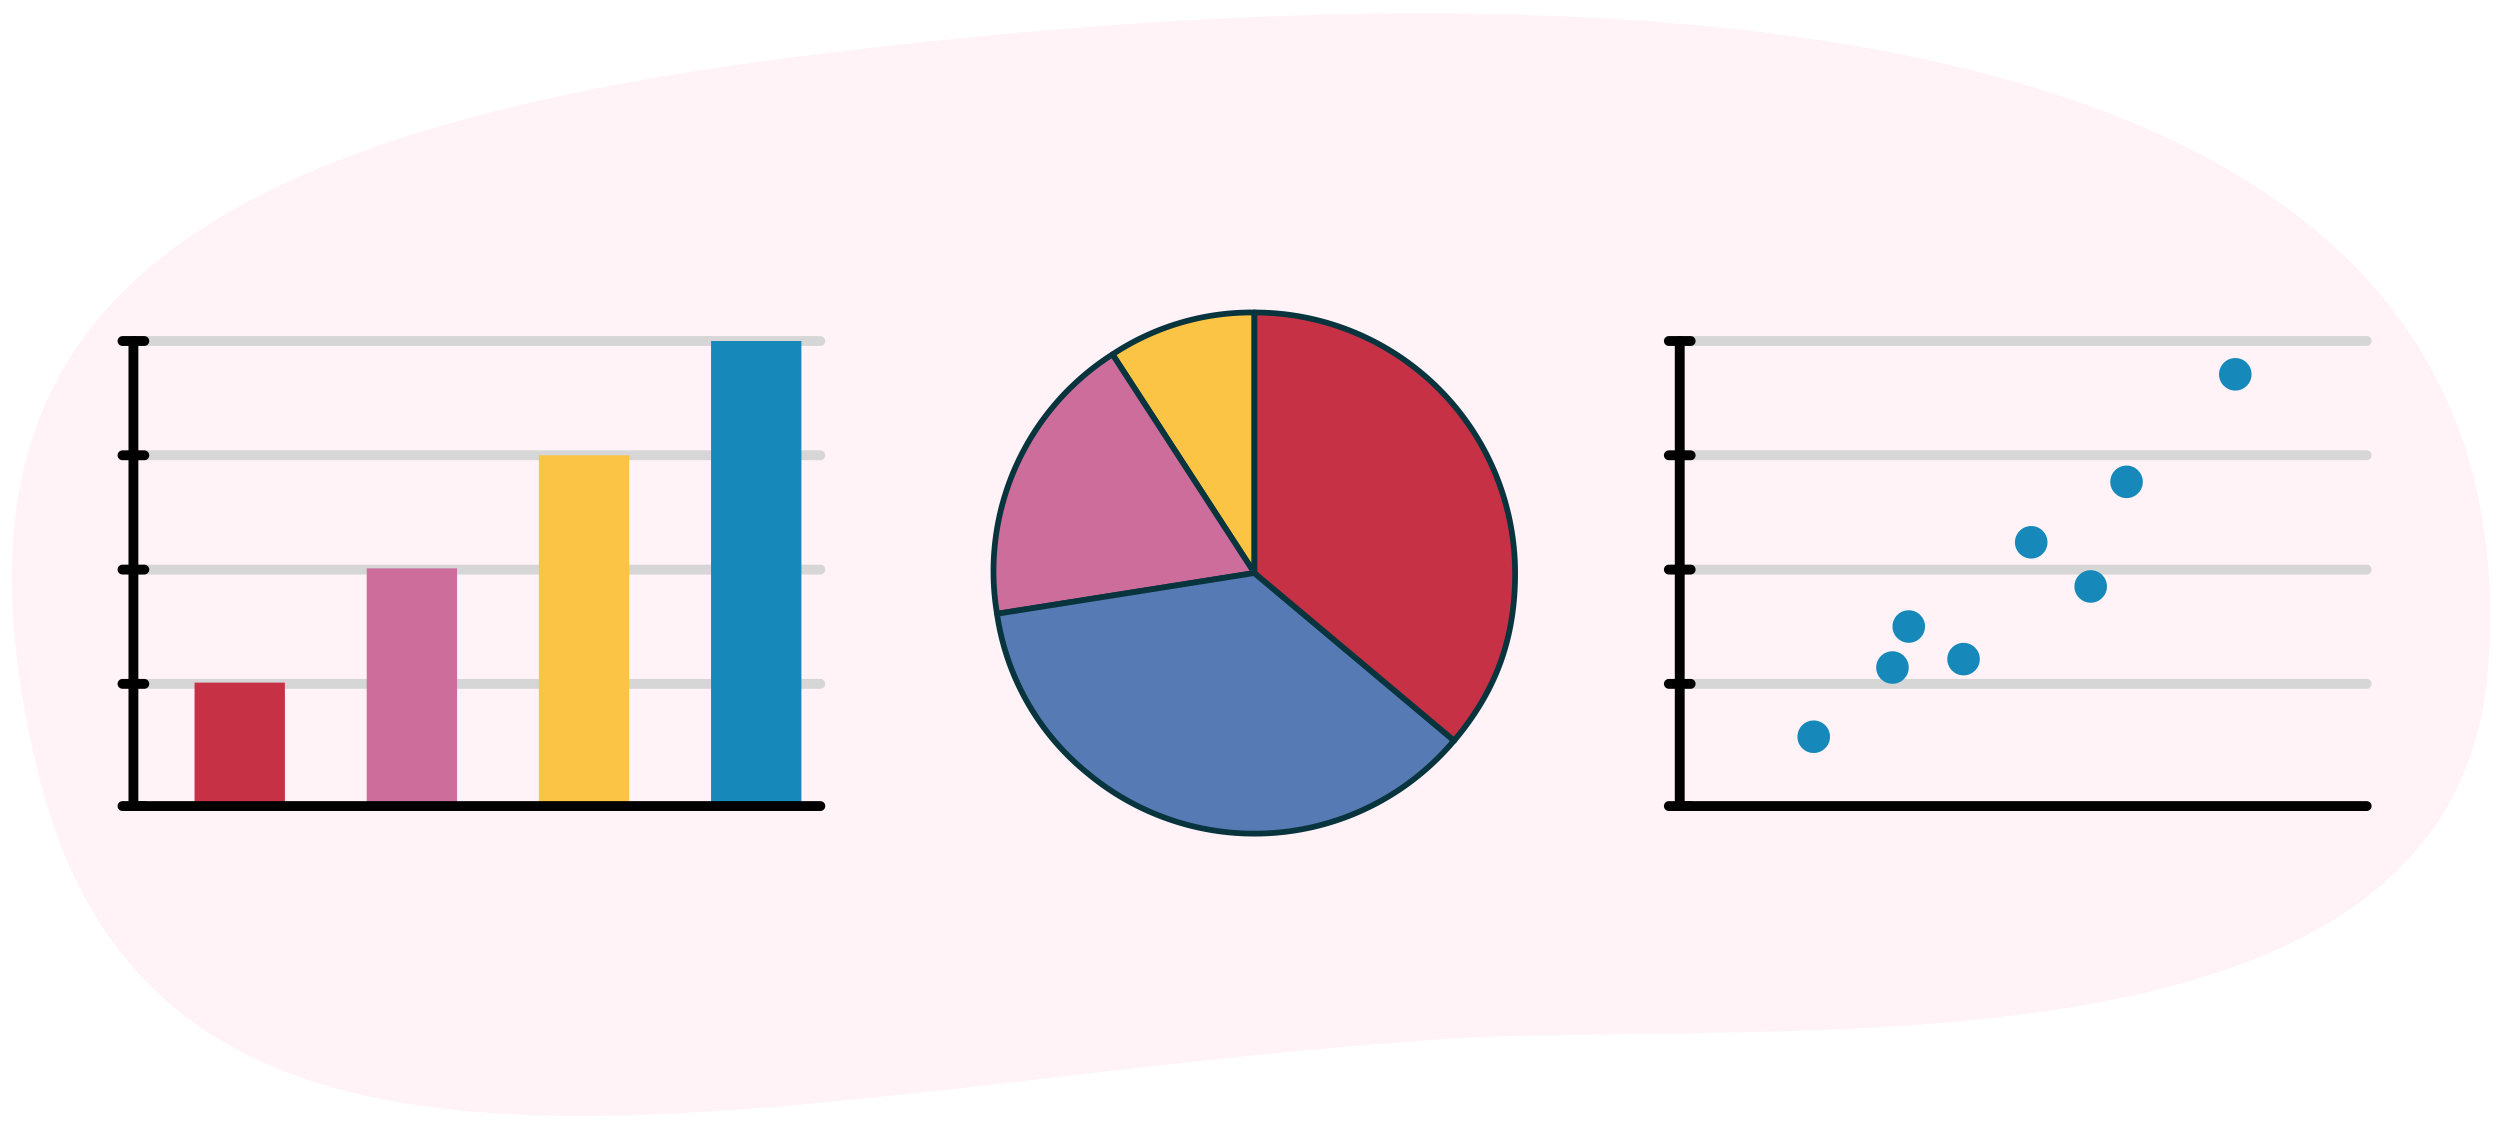
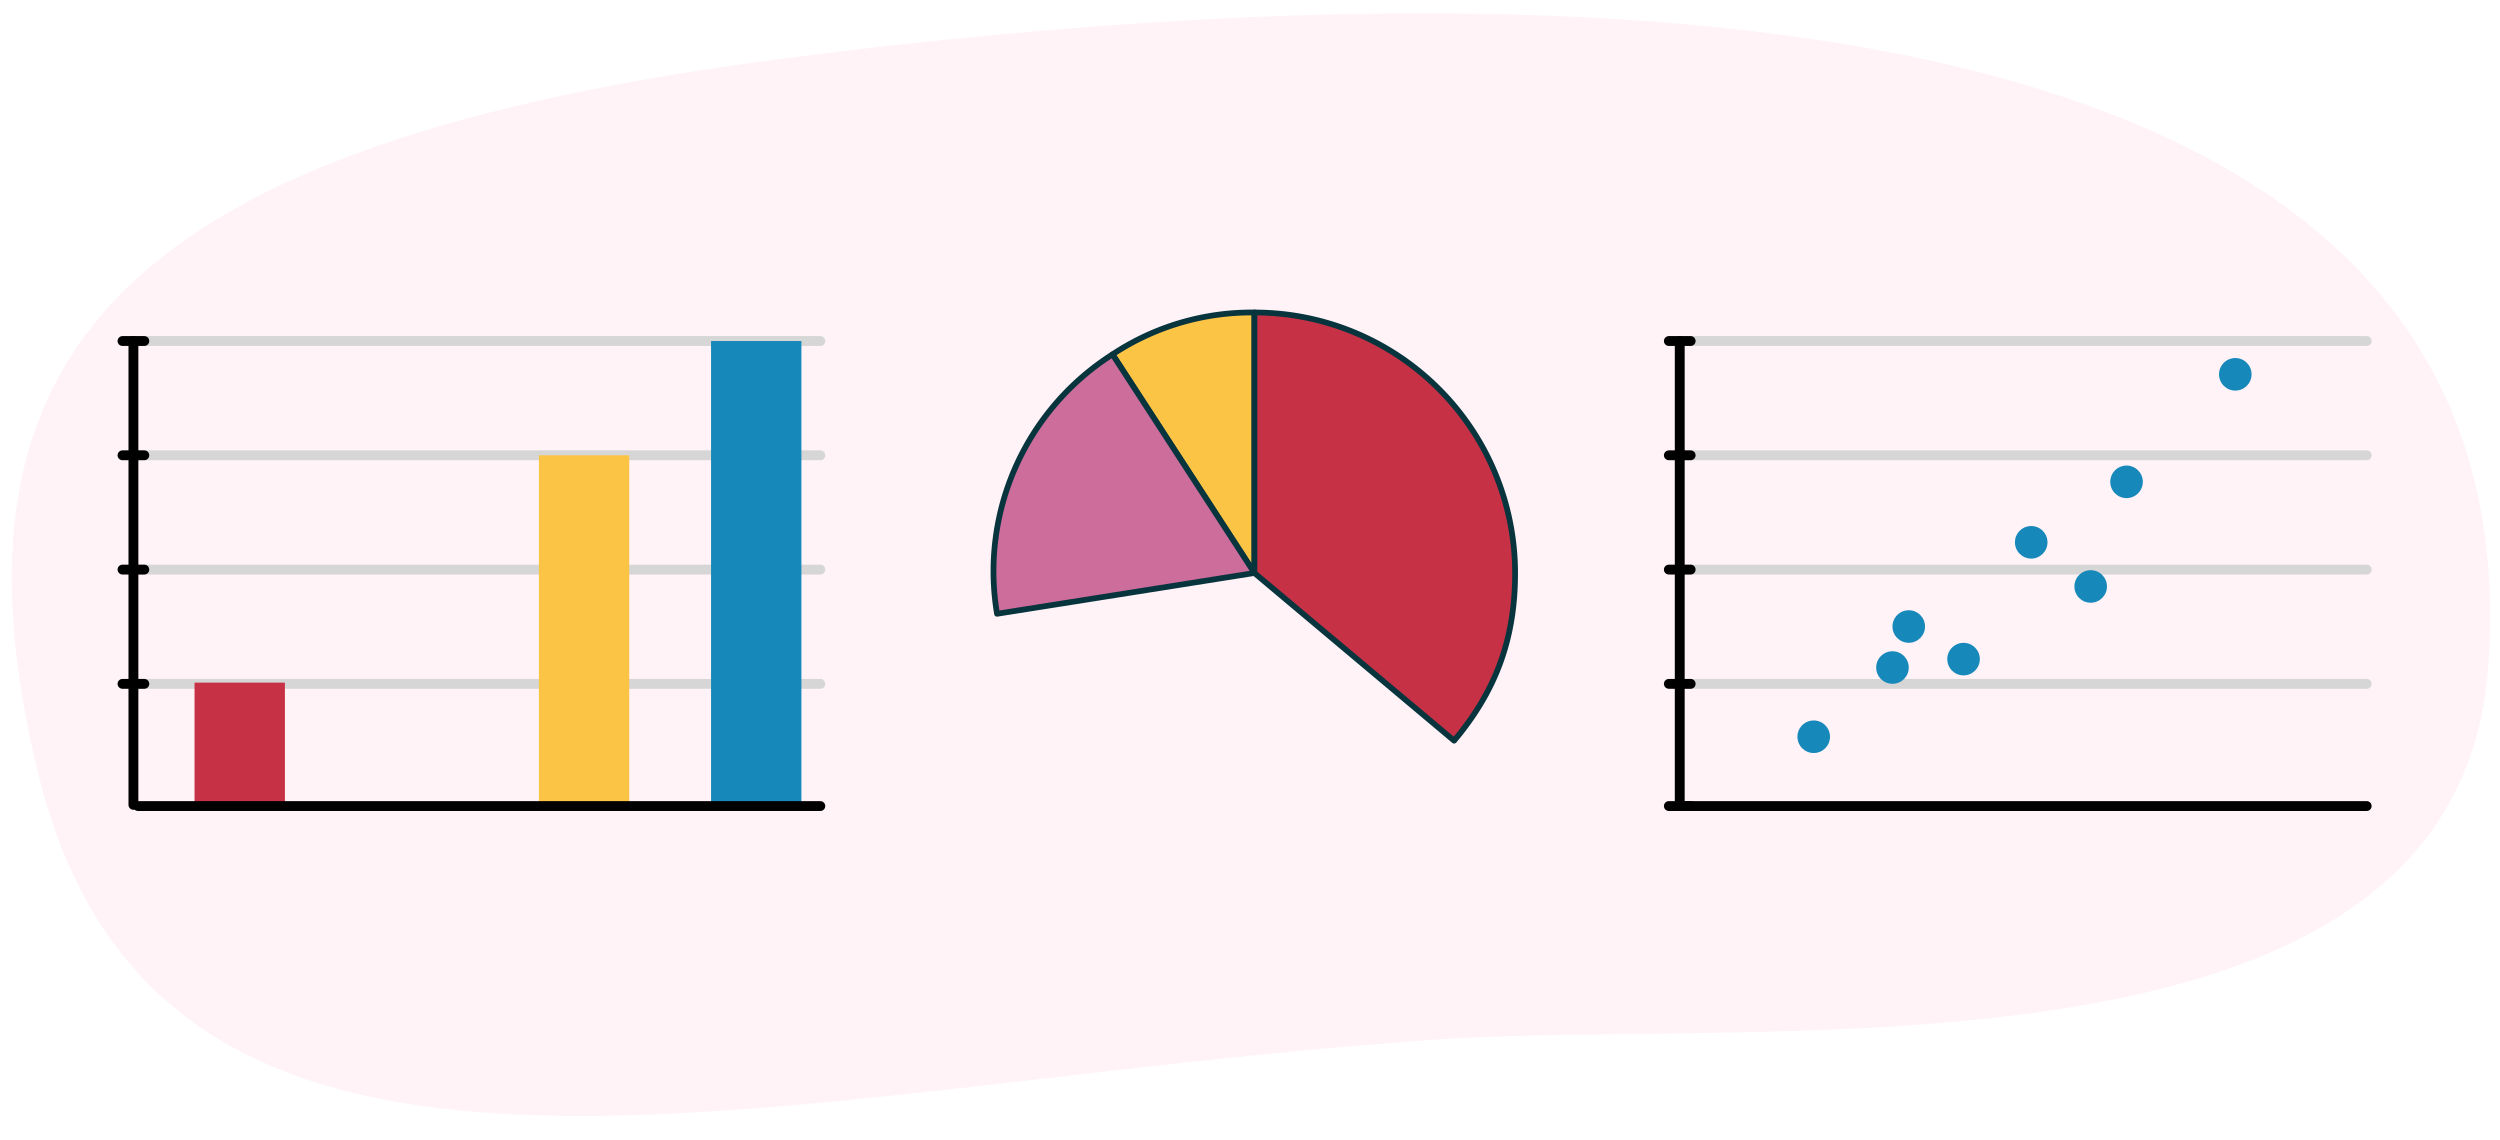
<svg xmlns="http://www.w3.org/2000/svg" viewBox="0 0 760 346.57">
  <path d="M756.41,202.81C746.76,333.9,537.86,309.15,437.17,316,231.66,330,49.38,390.39,11.52,234.78-19.56,107.06,37,43.3,241.31,17.38,457.76-10.08,772.42-14.66,756.41,202.81Z" fill="#fff3f8" />
  <line x1="41.96" y1="173.15" x2="249.38" y2="173.15" fill="none" stroke="#d6d6d6" stroke-linecap="round" stroke-miterlimit="10" stroke-width="3" />
  <line x1="41.96" y1="138.41" x2="249.38" y2="138.41" fill="none" stroke="#d6d6d6" stroke-linecap="round" stroke-miterlimit="10" stroke-width="3" />
  <line x1="41.96" y1="207.89" x2="249.38" y2="207.89" fill="none" stroke="#d6d6d6" stroke-linecap="round" stroke-miterlimit="10" stroke-width="3" />
  <rect x="59.14" y="207.52" width="27.47" height="37.16" fill="#c73145" />
-   <rect x="111.48" y="172.78" width="27.47" height="71.9" fill="#cc6d9c" />
  <line x1="41.96" y1="103.67" x2="249.38" y2="103.67" fill="none" stroke="#d6d6d6" stroke-linecap="round" stroke-miterlimit="10" stroke-width="3" />
  <rect x="216.16" y="103.67" width="27.47" height="141.38" fill="#1788ba" />
  <rect x="163.82" y="138.41" width="27.47" height="106.64" fill="#fcc444" />
  <line x1="41.96" y1="245.04" x2="249.38" y2="245.04" fill="none" stroke="#000" stroke-linecap="round" stroke-miterlimit="10" stroke-width="3" />
  <line x1="40.56" y1="244.68" x2="40.56" y2="103.67" fill="none" stroke="#000" stroke-linecap="round" stroke-miterlimit="10" stroke-width="3" />
  <line x1="43.87" y1="103.67" x2="37.24" y2="103.67" fill="none" stroke="#000" stroke-linecap="round" stroke-miterlimit="10" stroke-width="3" />
  <line x1="43.87" y1="138.41" x2="37.24" y2="138.41" fill="none" stroke="#000" stroke-linecap="round" stroke-miterlimit="10" stroke-width="3" />
  <line x1="43.87" y1="173.15" x2="37.24" y2="173.15" fill="none" stroke="#000" stroke-linecap="round" stroke-miterlimit="10" stroke-width="3" />
  <line x1="43.87" y1="207.89" x2="37.24" y2="207.89" fill="none" stroke="#000" stroke-linecap="round" stroke-miterlimit="10" stroke-width="3" />
-   <line x1="43.87" y1="245.04" x2="37.24" y2="245.04" fill="none" stroke="#000" stroke-linecap="round" stroke-miterlimit="10" stroke-width="3" />
  <path d="M381.35,174.19,338.2,107.74A76.53,76.53,0,0,1,381.35,95Z" fill="#fcc444" stroke="#08343d" stroke-linecap="round" stroke-linejoin="round" stroke-width="1.75" />
  <path d="M381.35,174.19l-78.25,12.4a78.15,78.15,0,0,1,35.1-78.85Z" fill="#cc6d9c" stroke="#08343d" stroke-linecap="round" stroke-linejoin="round" stroke-width="1.75" />
-   <path d="M381.35,174.19l60.7,50.93a79.23,79.23,0,0,1-111.63,9.77,76.34,76.34,0,0,1-27.32-48.3Z" fill="#567ab3" stroke="#08343d" stroke-linecap="round" stroke-linejoin="round" stroke-width="1.75" />
  <path d="M381.35,174.19V95a79.24,79.24,0,0,1,79.24,79.23c0,19.87-5.77,35.72-18.54,50.93Z" fill="#c73145" stroke="#08343d" stroke-linecap="round" stroke-linejoin="round" stroke-width="1.75" />
  <line x1="512.05" y1="173.15" x2="719.47" y2="173.15" fill="none" stroke="#d6d6d6" stroke-linecap="round" stroke-miterlimit="10" stroke-width="3" />
  <line x1="512.05" y1="138.41" x2="719.47" y2="138.41" fill="none" stroke="#d6d6d6" stroke-linecap="round" stroke-miterlimit="10" stroke-width="3" />
  <line x1="512.05" y1="207.89" x2="719.47" y2="207.89" fill="none" stroke="#d6d6d6" stroke-linecap="round" stroke-miterlimit="10" stroke-width="3" />
  <line x1="512.05" y1="103.67" x2="719.47" y2="103.67" fill="none" stroke="#d6d6d6" stroke-linecap="round" stroke-miterlimit="10" stroke-width="3" />
  <line x1="512.05" y1="245.04" x2="719.47" y2="245.04" fill="none" stroke="#000" stroke-linecap="round" stroke-miterlimit="10" stroke-width="3" />
  <line x1="510.64" y1="244.68" x2="510.64" y2="103.67" fill="none" stroke="#000" stroke-linecap="round" stroke-miterlimit="10" stroke-width="3" />
  <line x1="513.96" y1="103.67" x2="507.33" y2="103.67" fill="none" stroke="#000" stroke-linecap="round" stroke-miterlimit="10" stroke-width="3" />
  <line x1="513.96" y1="138.41" x2="507.33" y2="138.41" fill="none" stroke="#000" stroke-linecap="round" stroke-miterlimit="10" stroke-width="3" />
  <line x1="513.96" y1="173.15" x2="507.33" y2="173.15" fill="none" stroke="#000" stroke-linecap="round" stroke-miterlimit="10" stroke-width="3" />
  <line x1="513.96" y1="207.89" x2="507.33" y2="207.89" fill="none" stroke="#000" stroke-linecap="round" stroke-miterlimit="10" stroke-width="3" />
  <line x1="513.96" y1="245.04" x2="507.33" y2="245.04" fill="none" stroke="#000" stroke-linecap="round" stroke-miterlimit="10" stroke-width="3" />
  <circle cx="551.37" cy="223.97" r="4.95" fill="#1788ba" />
  <circle cx="580.26" cy="190.46" r="4.95" fill="#1788ba" />
  <circle cx="575.31" cy="202.93" r="4.95" fill="#1788ba" />
  <circle cx="596.92" cy="200.37" r="4.95" fill="#1788ba" />
  <circle cx="617.49" cy="164.86" r="4.95" fill="#1788ba" />
  <circle cx="635.57" cy="178.28" r="4.95" fill="#1788ba" />
  <circle cx="646.47" cy="146.48" r="4.95" fill="#1788ba" />
  <circle cx="679.53" cy="113.79" r="4.95" fill="#1788ba" />
</svg>